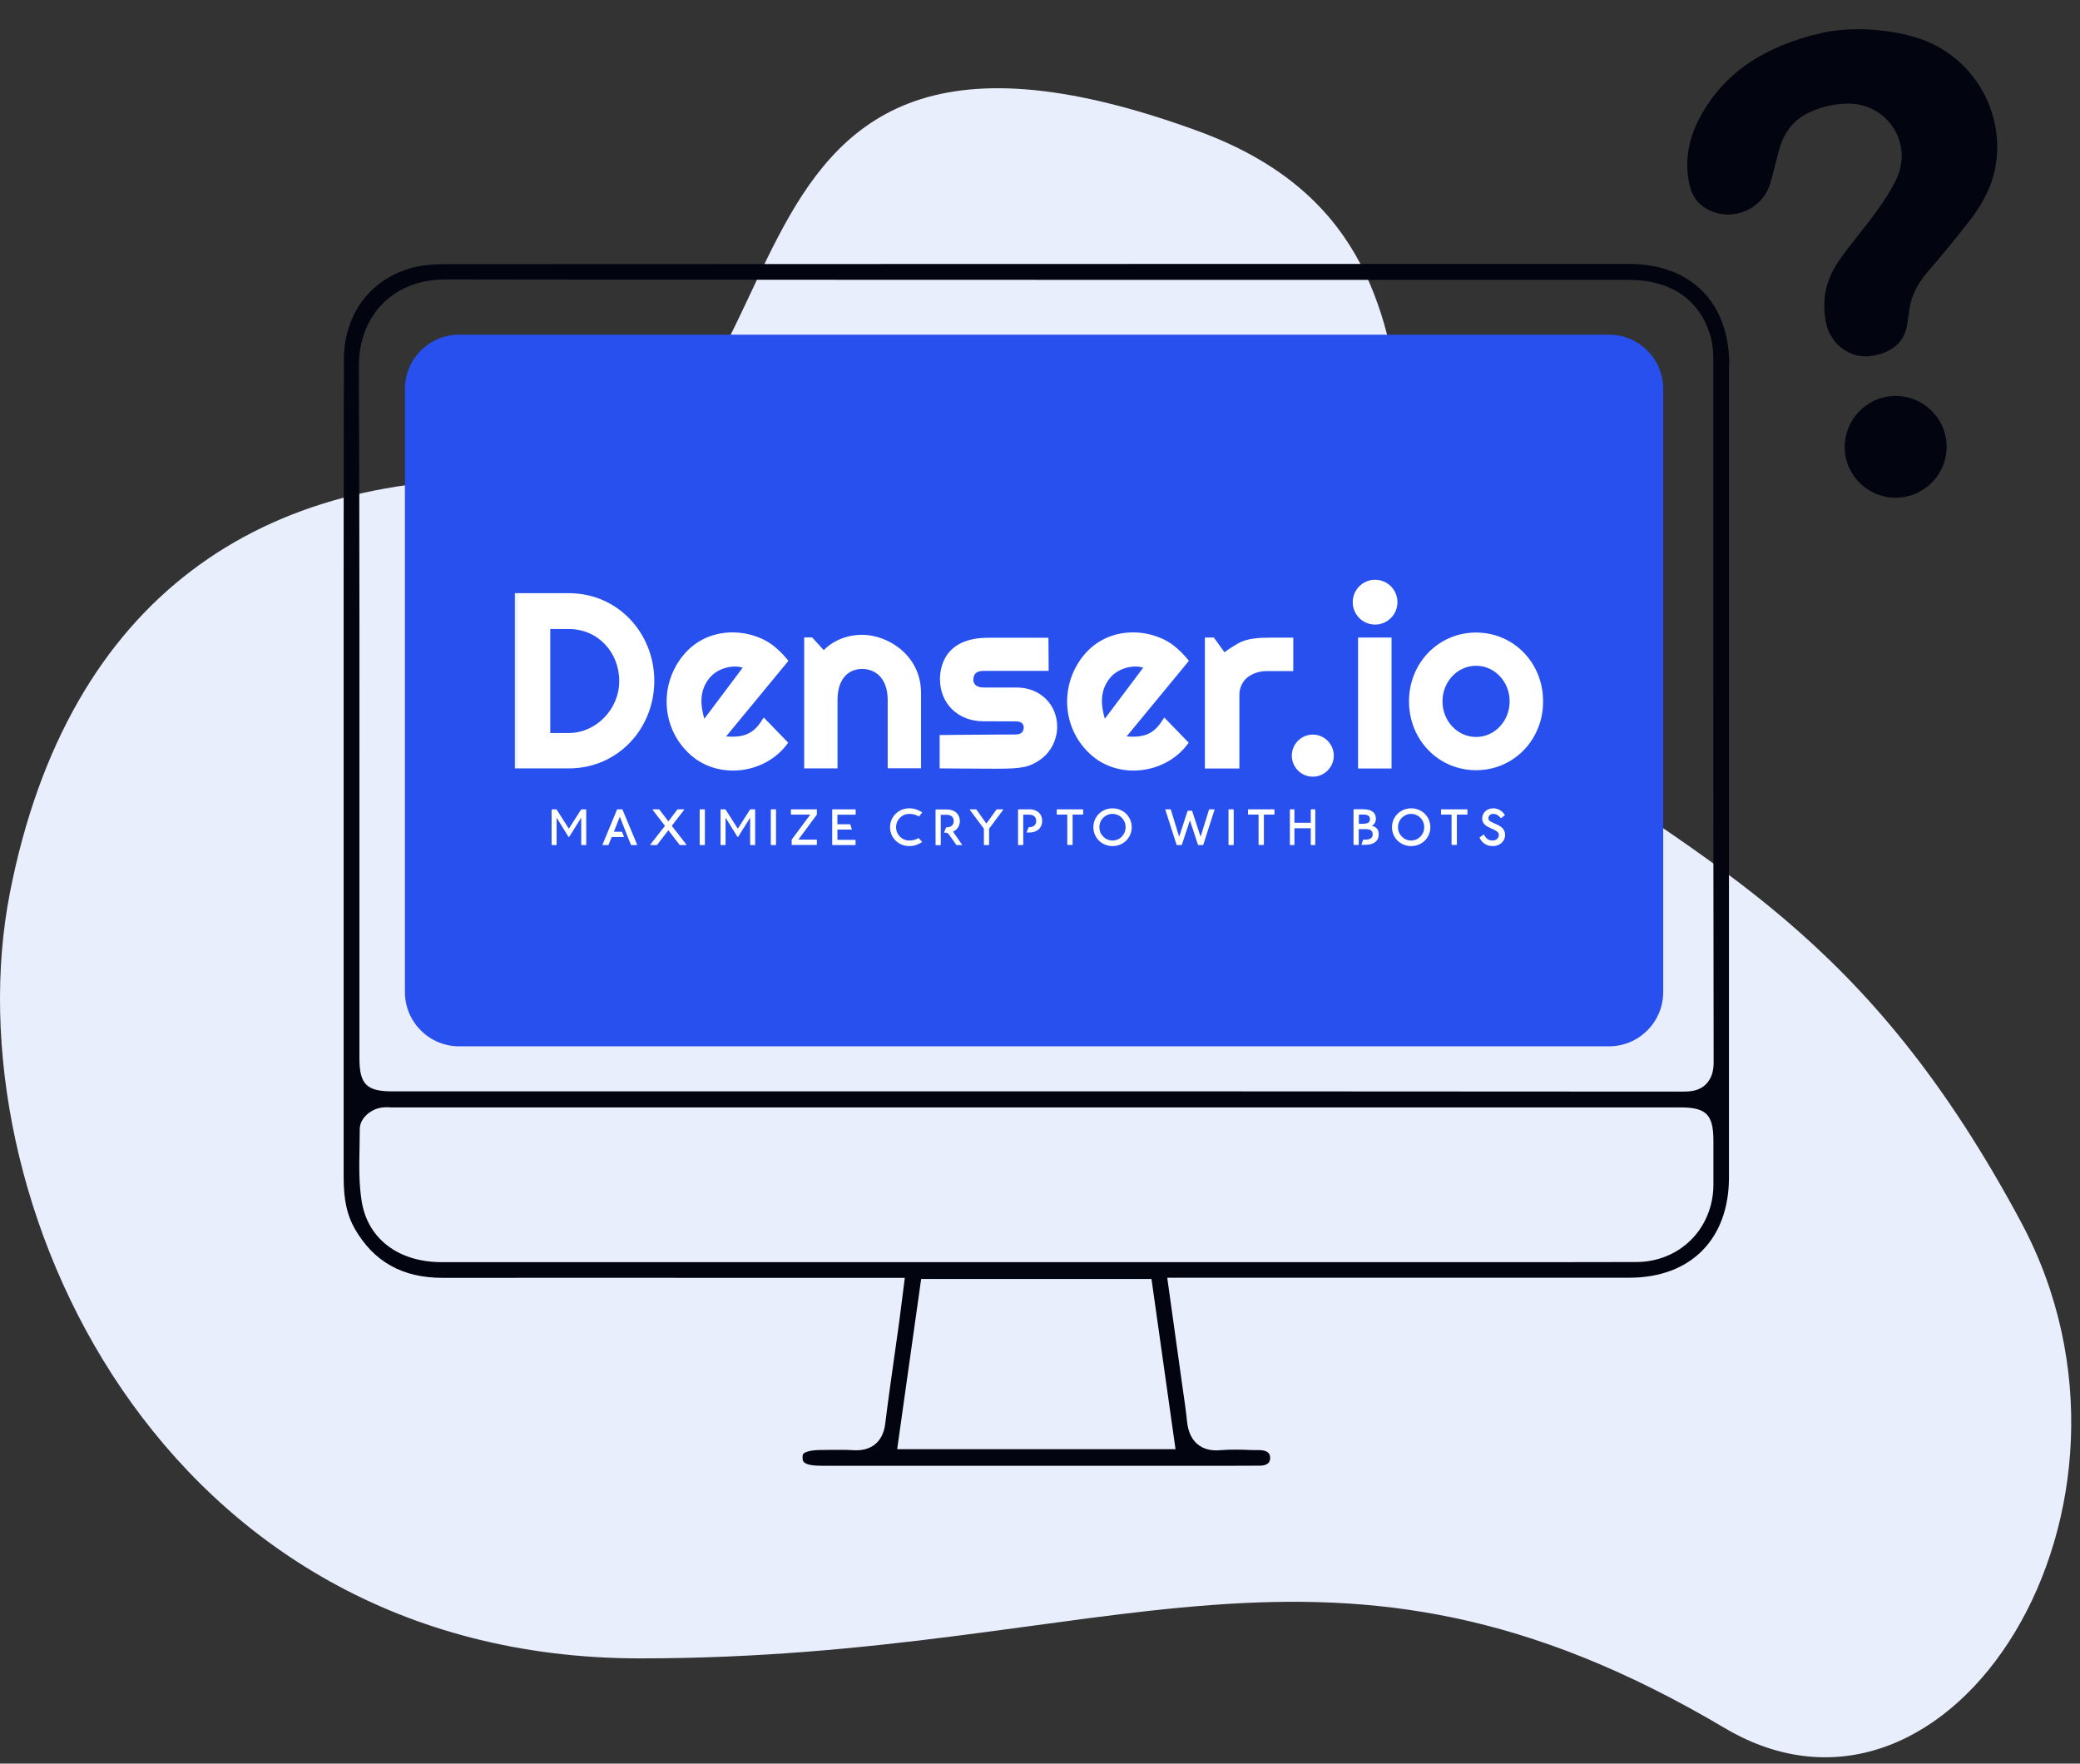
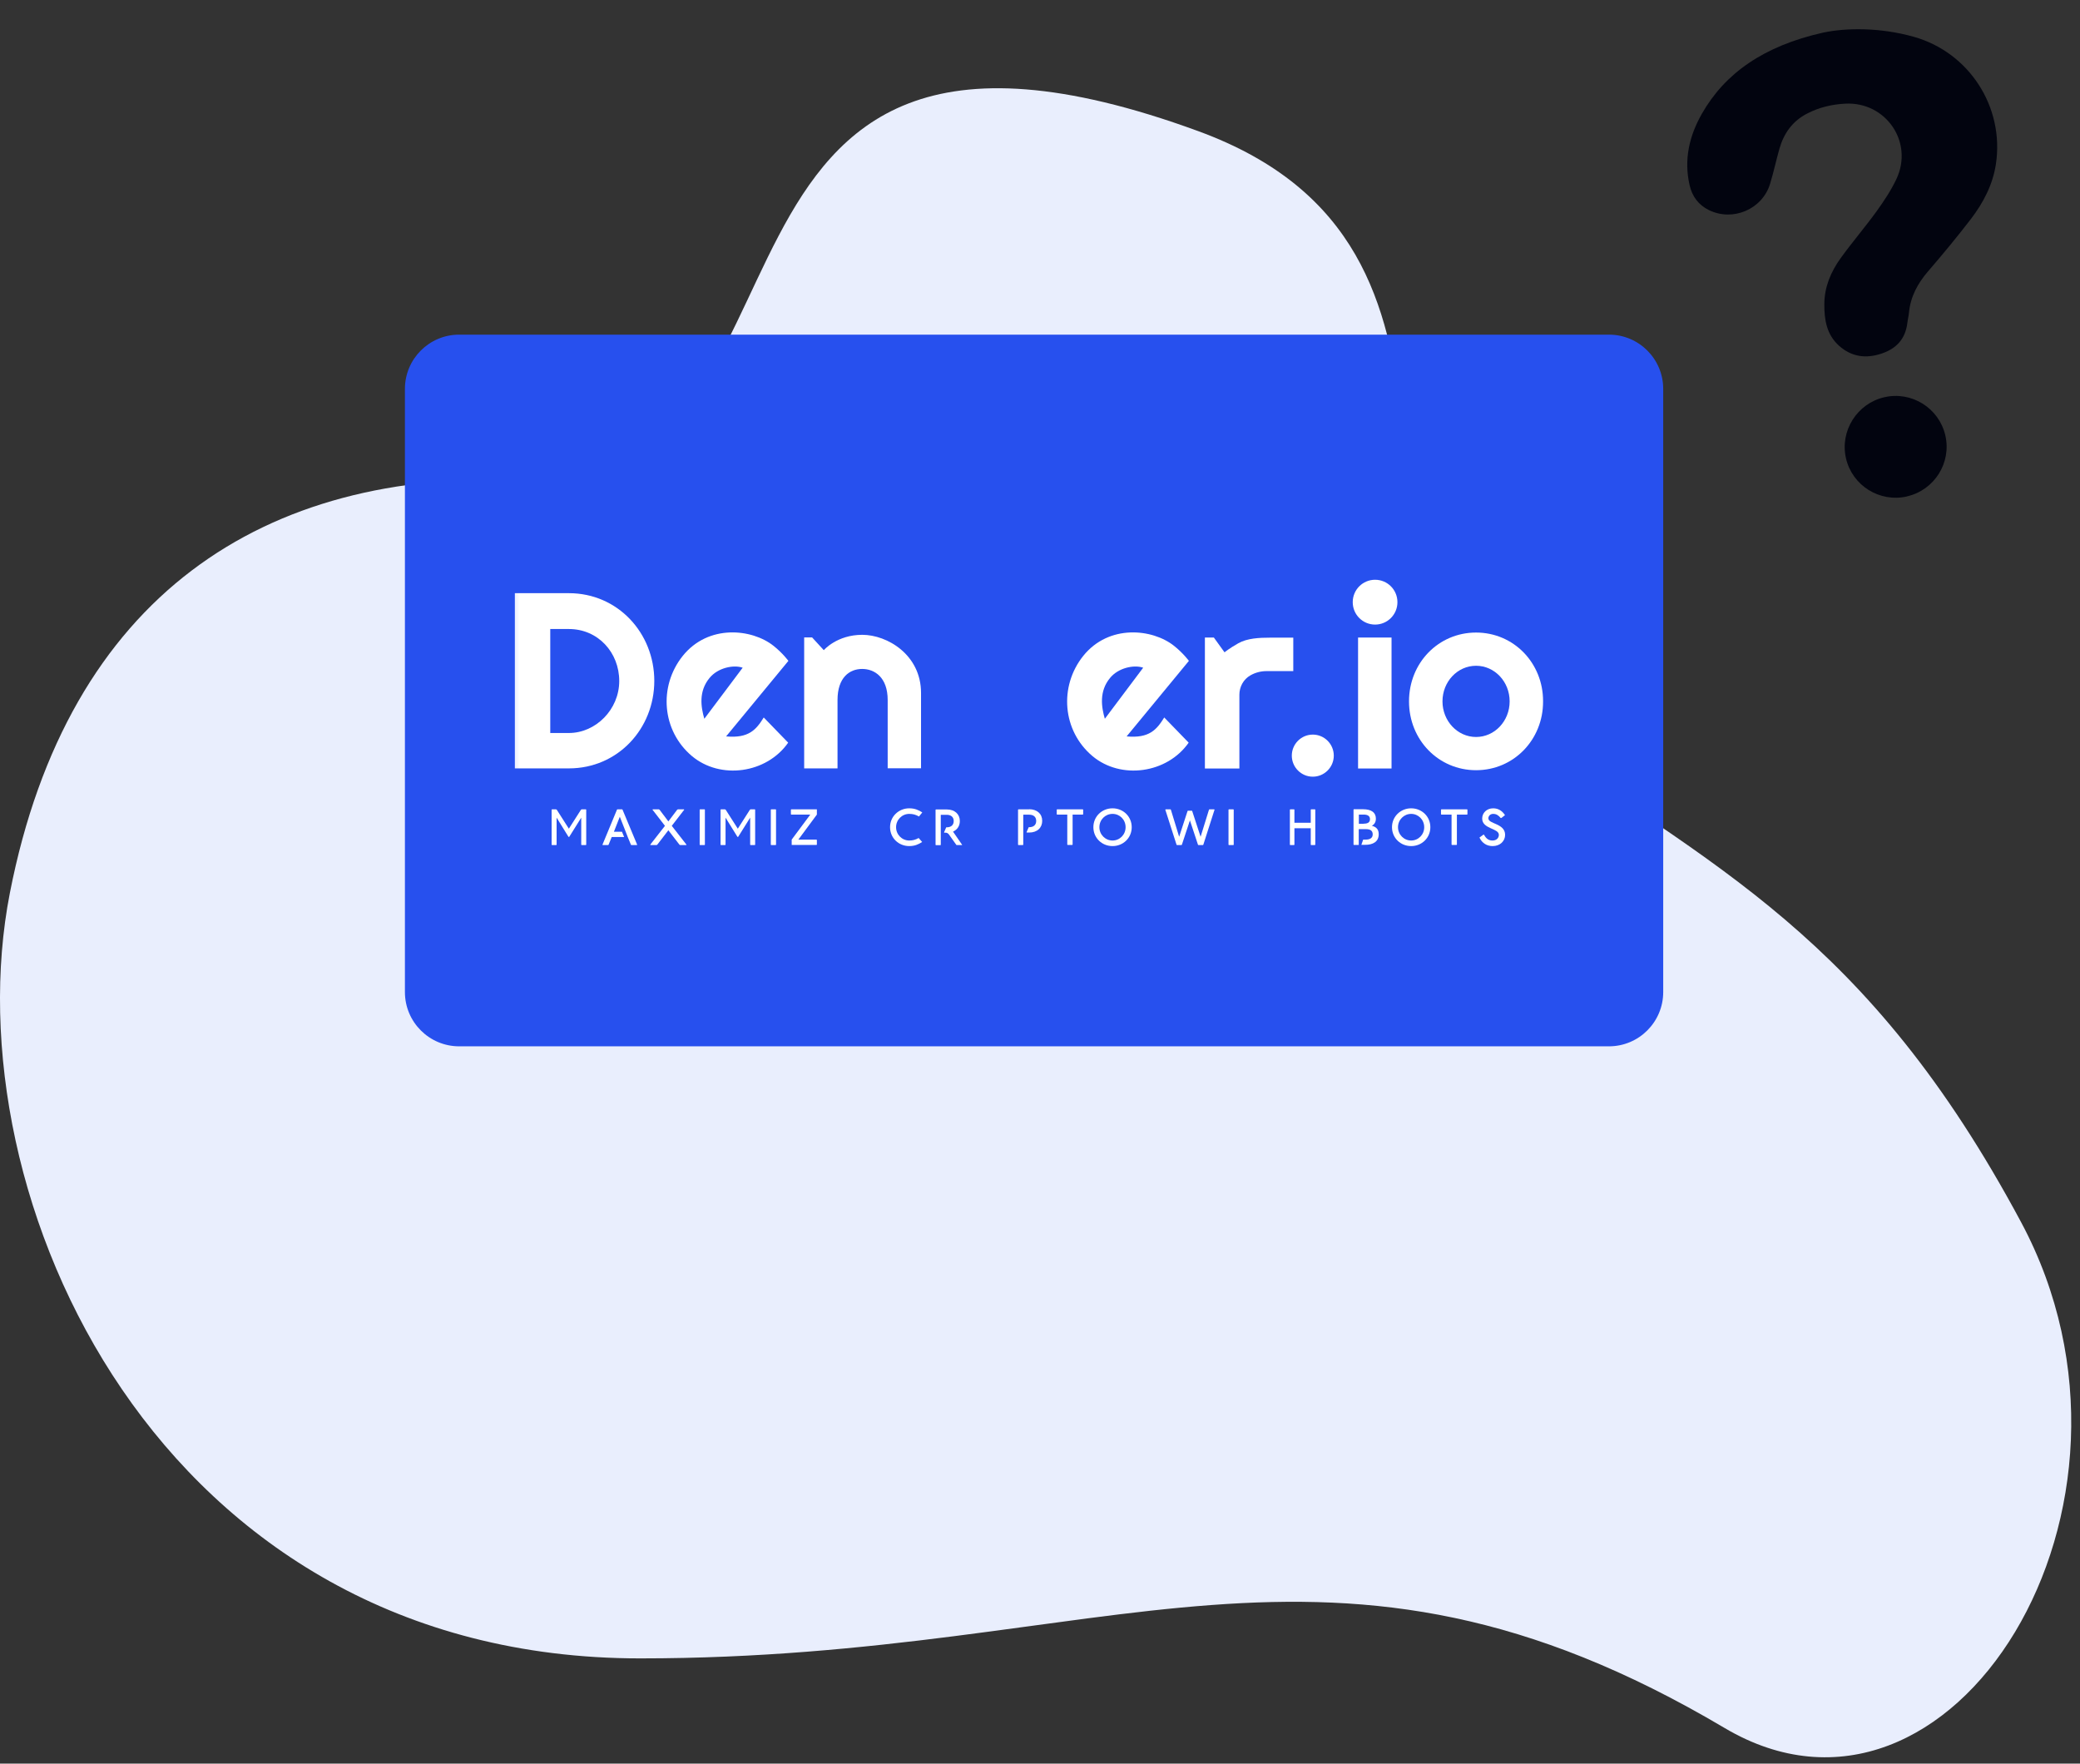
<svg xmlns="http://www.w3.org/2000/svg" width="230" height="195" viewBox="0 0 230 195" fill="none">
  <rect x="0" y="0" width="230" height="195" fill="#333333" stroke="none" />
  <path d="M70.784 183.363C17.49 183.363 -5.468 132.271 1.092 98.727C7.532 65.797 29.277 51.843 57.974 53.074C93.845 54.613 72.235 -7.57 132.5 14.5C168 27.5 145.573 65.187 167.5 80.5C189.535 95.888 206.46 103.342 223.493 135.146C240.303 166.532 215.807 205.932 190.697 191.057C146.816 165.061 123.264 183.363 70.784 183.363Z" fill="#E9EEFD" />
  <g clip-path="url(#clip0_427_5893)">
-     <path d="M191.208 40.29C191.208 33.447 186.968 29.195 180.155 29.183C136.346 29.183 92.222 29.183 49.003 29.208C47.698 29.208 46.544 29.346 45.553 29.61C40.923 30.868 38.038 34.768 38.025 39.774C38 48.466 38 57.309 38 65.85V89.486C38 103.072 38 116.644 38 130.217C38 132.645 38.376 134.381 39.242 135.878C41.337 139.513 44.511 141.287 48.927 141.287C60.206 141.274 71.472 141.287 82.725 141.287H100.051L99.662 144.356C99.574 145.073 99.487 145.74 99.399 146.394L98.872 150.13C98.533 152.532 98.182 155.01 97.881 157.451C97.63 159.426 96.338 160.47 94.368 160.344C93.979 160.319 93.552 160.306 93.051 160.306C92.699 160.306 92.335 160.306 91.972 160.306C91.57 160.306 91.206 160.319 90.83 160.319C89.325 160.319 88.91 160.658 88.848 160.721C88.772 160.797 88.735 160.948 88.747 161.187C88.747 161.551 88.76 162.067 90.905 162.067H130.663C133.473 162.067 136.383 162.08 139.307 162.055C140.448 162.042 140.448 161.401 140.448 161.187C140.448 160.835 140.323 160.356 139.256 160.331H138.554C137.287 160.281 136.095 160.243 134.928 160.344C132.833 160.533 131.491 159.388 131.265 157.212C131.139 155.966 130.951 154.709 130.775 153.488L129.069 141.274H146.583C157.774 141.274 168.965 141.274 180.155 141.274C186.955 141.274 191.183 137.01 191.183 130.179C191.183 100.216 191.183 70.266 191.183 40.303L191.208 40.29ZM129.998 160.231H99.21L99.236 160.017L101.858 141.413H127.325L127.351 141.576L129.985 160.231H129.998ZM189.464 131.098C189.389 135.89 185.726 139.513 180.958 139.538C178.148 139.538 175.35 139.551 172.54 139.551H166.932H48.827C44.085 139.551 40.697 136.997 40.007 132.897C39.669 130.871 39.719 128.821 39.756 126.859C39.769 126.179 39.782 125.513 39.782 124.859C39.782 123.575 41.023 122.758 41.801 122.544C42.353 122.393 42.855 122.418 43.219 122.443C43.357 122.443 43.445 122.443 43.52 122.443H114.667H185.814C188.674 122.443 189.464 123.236 189.464 126.129V127.576C189.464 128.733 189.464 129.928 189.464 131.11V131.098ZM188.661 119.865C187.934 120.594 187.005 120.695 186.102 120.695C169.567 120.682 153.057 120.67 136.547 120.67H126.635H114.529H43.382C40.522 120.67 39.744 119.877 39.744 116.984C39.744 110.38 39.744 103.776 39.744 97.16V96.958C39.744 78.48 39.769 59.36 39.681 40.567C39.669 37.736 40.584 35.309 42.328 33.56C44.06 31.824 46.456 30.893 49.241 30.893C82.274 30.944 115.595 30.944 147.825 30.944H180.105C184.835 30.944 188.047 33.208 189.176 37.309C189.364 38.001 189.452 38.768 189.452 39.724V62.794C189.452 80.694 189.452 99.21 189.489 117.424C189.489 118.116 189.402 119.11 188.649 119.865H188.661Z" fill="#02040F" />
    <path d="M44.775 43C44.775 39.686 47.461 37 50.775 37H177.913C181.226 37 183.913 39.686 183.913 43V109.689C183.913 113.002 181.226 115.689 177.913 115.689H50.775C47.461 115.689 44.775 113.002 44.775 109.689V43Z" fill="#2750EE" />
    <mask id="mask0_427_5893" style="mask-type:luminance" maskUnits="userSpaceOnUse" x="56" y="62" width="116" height="33">
      <path d="M171.411 62.982H56.166V94.669H171.411V62.982Z" fill="white" />
    </mask>
    <g mask="url(#mask0_427_5893)">
      <path d="M60.846 81.046H62.903C65.876 81.046 68.473 78.454 68.473 75.297C68.473 72.14 66.127 69.548 62.903 69.548H60.846V81.058V81.046ZM62.903 65.586C68.323 65.586 72.35 70.001 72.35 75.284C72.35 80.567 68.323 84.958 62.903 84.958H56.931V65.586H62.903Z" fill="white" />
      <path d="M122.746 74.957C123.662 73.837 125.381 73.472 126.41 73.825L122.169 79.473C121.793 78.177 121.517 76.441 122.746 74.957ZM128.743 79.322C127.902 80.68 127.087 81.649 124.578 81.422L131.465 73.07C131.465 73.07 130.838 72.215 129.822 71.409C127.438 69.51 122.621 68.994 119.785 72.516C117.076 75.9 117.477 80.806 120.802 83.599C123.938 86.228 129.044 85.536 131.44 82.114L128.743 79.334V79.322Z" fill="white" />
      <path d="M78.46 74.957C79.376 73.837 81.094 73.472 82.123 73.825L77.883 79.473C77.506 78.177 77.23 76.441 78.46 74.957ZM84.457 79.322C83.616 80.68 82.801 81.649 80.291 81.422L87.179 73.07C87.179 73.07 86.552 72.215 85.536 71.409C83.152 69.51 78.334 68.994 75.499 72.516C72.789 75.9 73.191 80.806 76.515 83.599C79.652 86.228 84.758 85.536 87.154 82.114L84.457 79.334V79.322Z" fill="white" />
      <path d="M95.346 70.189C92.536 70.189 91.093 71.888 91.093 71.888L89.801 70.479H88.923V84.957H92.611V77.397C92.611 74.907 93.941 73.963 95.334 73.963C96.726 73.963 98.157 74.907 98.157 77.397V84.945H101.845V76.617C101.845 72.403 98.119 70.189 95.346 70.189Z" fill="white" />
-       <path d="M115.959 74.177H108.733C107.879 74.177 107.629 74.617 107.629 75.196C107.629 75.473 107.817 76.014 108.745 76.014C110.489 76.014 111.129 76.014 112.396 76.014C115.068 76.014 116.9 77.938 116.9 80.353C116.9 81.687 116.26 83.184 114.943 84.052C113.814 84.794 113.161 84.995 110.188 84.995C108.143 84.995 103.902 84.957 103.902 84.957V81.272C103.902 81.272 108.319 81.221 110.188 81.221C111.154 81.221 111.831 81.209 112.308 81.209C113.036 81.209 113.199 80.769 113.199 80.467C113.199 80.19 113.111 79.762 112.333 79.762C111.606 79.762 110.414 79.75 108.733 79.75C105.922 79.75 103.94 77.775 103.94 75.095C103.94 73.825 104.404 70.517 109.259 70.517C111.643 70.517 115.934 70.517 115.934 70.517L115.959 74.19V74.177Z" fill="white" />
      <path d="M134.225 70.491L135.405 72.126C135.405 72.126 135.907 71.699 136.935 71.12C137.926 70.567 139.231 70.504 140.461 70.504C141.276 70.504 143.007 70.504 143.007 70.504V74.202C143.007 74.202 140.737 74.202 140.047 74.202C139.444 74.202 138.817 74.353 138.253 74.68C137.5 75.108 137.048 75.938 137.048 76.806V84.97H133.234V70.491H134.225Z" fill="white" />
      <path d="M153.86 70.491H150.171V84.97H153.872V70.491H153.86Z" fill="white" />
      <path d="M163.219 81.486C161.174 81.486 159.505 79.725 159.505 77.549C159.505 75.373 161.161 73.612 163.219 73.612C165.276 73.612 166.932 75.373 166.932 77.549C166.932 79.725 165.276 81.486 163.219 81.486ZM163.219 69.939C159.066 69.939 155.804 73.284 155.804 77.549C155.804 81.813 159.066 85.159 163.219 85.159C167.371 85.159 170.633 81.813 170.633 77.549C170.633 73.284 167.371 69.939 163.219 69.939Z" fill="white" />
      <path d="M147.486 83.549C147.486 84.832 146.445 85.876 145.165 85.876C143.886 85.876 142.844 84.832 142.844 83.549C142.844 82.266 143.886 81.222 145.165 81.222C146.445 81.222 147.486 82.266 147.486 83.549Z" fill="white" />
      <path d="M154.524 66.58C154.524 67.951 153.42 69.058 152.053 69.058C150.685 69.058 149.581 67.951 149.581 66.58C149.581 65.209 150.685 64.102 152.053 64.102C153.42 64.102 154.524 65.209 154.524 66.58Z" fill="white" />
      <path d="M64.772 89.486H64.321L64.246 89.524L62.903 91.625L61.561 89.524L61.486 89.486H61.034L60.996 89.524V93.398L61.034 93.436H61.511L61.548 93.398V90.405L62.865 92.531H62.941L64.271 90.405V93.398L64.308 93.436H64.785L64.823 93.398V89.524L64.785 89.486H64.772Z" fill="white" />
      <path d="M83.453 89.486H83.001L82.926 89.524L81.584 91.625L80.241 89.524L80.166 89.486H79.714L79.677 89.524V93.398L79.714 93.436H80.191L80.229 93.398V90.405L81.546 92.531H81.621L82.951 90.405V93.398L82.989 93.436H83.466L83.503 93.398V89.524L83.466 89.486H83.453Z" fill="white" />
      <path d="M68.837 89.524L68.8 89.486H68.26L68.223 89.524L66.617 93.398L66.654 93.436H67.257L67.294 93.398L67.645 92.543H69.013L68.775 91.964H67.884L68.536 90.304L69.189 91.964L69.414 92.543L69.766 93.398L69.803 93.436H70.418L70.456 93.398L68.837 89.524Z" fill="white" />
      <path d="M74.282 91.31L75.662 89.524L75.624 89.486H74.96L74.884 89.524L73.906 90.82L72.927 89.524L72.852 89.486H72.187L72.149 89.524L73.529 91.31L71.898 93.398L71.936 93.436H72.601L72.676 93.398L73.906 91.801L75.135 93.398L75.21 93.436H75.875L75.913 93.398L74.282 91.31Z" fill="white" />
      <path d="M77.908 89.486H77.406L77.368 89.524V93.398L77.406 93.436H77.908L77.945 93.398V89.524L77.908 89.486Z" fill="white" />
      <path d="M85.774 89.486H85.272L85.234 89.524V93.398L85.272 93.436H85.774L85.812 93.398V89.524L85.774 89.486Z" fill="white" />
      <path d="M88.271 92.845L90.328 90.065V89.486H87.493L87.455 89.524V90.027L87.493 90.065H89.6L87.543 92.832V93.424H90.29L90.328 93.386V92.883L90.29 92.832H88.271V92.845Z" fill="white" />
-       <path d="M94.581 90.065L94.619 90.027V89.524L94.581 89.486H92.059L92.022 89.524V93.398L92.059 93.436H94.569L94.606 93.398V92.895L94.569 92.858H92.599V91.725H94.205L94.016 91.134H92.599V90.078H94.569L94.581 90.065Z" fill="white" />
      <path d="M100.54 92.933C99.737 92.933 99.085 92.279 99.085 91.461C99.085 90.644 99.737 89.989 100.54 89.989C100.954 89.989 101.268 90.078 101.619 90.279L101.983 89.826C101.569 89.562 101.155 89.373 100.54 89.373C99.374 89.373 98.42 90.279 98.42 91.461C98.42 92.644 99.361 93.549 100.54 93.549C101.142 93.549 101.556 93.361 101.97 93.096L101.582 92.656C101.243 92.845 100.942 92.933 100.54 92.933Z" fill="white" />
-       <path d="M110.891 89.486H110.251L110.175 89.524L109.071 91.059L107.98 89.524L107.905 89.486H107.265L107.227 89.524L108.795 91.625V93.398L108.833 93.436H109.335L109.372 93.398V91.625L110.941 89.524L110.903 89.486H110.891Z" fill="white" />
      <path d="M113.814 89.486H112.609L112.572 89.524V93.398L112.609 93.436H113.111L113.149 93.398V90.103C113.149 90.103 113.149 90.077 113.174 90.077H113.801C114.303 90.077 114.579 90.342 114.579 90.769C114.579 91.197 114.303 91.461 113.801 91.461H113.751L113.513 92.015C113.513 92.015 113.513 92.052 113.538 92.052H113.801C114.692 92.052 115.244 91.524 115.244 90.757C115.244 89.989 114.679 89.474 113.801 89.474" fill="white" />
      <path d="M119.748 89.486H116.887L116.85 89.524V90.027L116.887 90.065H118.016V93.386L118.054 93.424H118.568L118.606 93.386V90.065H119.735L119.773 90.027V89.524L119.735 89.486H119.748Z" fill="white" />
-       <path d="M140.9 89.486H138.039L138.002 89.524V90.027L138.039 90.065H139.168V93.386L139.206 93.424H139.72L139.758 93.386V90.065H140.887L140.925 90.027V89.524L140.887 89.486H140.9Z" fill="white" />
      <path d="M162.24 89.486H159.38L159.342 89.524V90.027L159.38 90.065H160.509V93.386L160.546 93.424H161.061L161.098 93.386V90.065H162.228L162.265 90.027V89.524L162.228 89.486H162.24Z" fill="white" />
      <path d="M123.022 92.933C122.232 92.933 121.567 92.291 121.567 91.461C121.567 90.631 122.219 89.989 123.022 89.989C123.825 89.989 124.465 90.631 124.465 91.461C124.465 92.291 123.813 92.933 123.022 92.933ZM123.022 89.373C121.843 89.373 120.902 90.279 120.902 91.461C120.902 92.644 121.843 93.549 123.022 93.549C124.201 93.549 125.142 92.644 125.142 91.461C125.142 90.279 124.201 89.373 123.022 89.373Z" fill="white" />
      <path d="M134.263 89.486H133.724L133.686 89.524L132.758 92.518L131.829 89.675L131.792 89.637H131.353L131.315 89.675L130.387 92.518L129.471 89.524L129.433 89.486H128.894L128.856 89.524L130.098 93.398L130.136 93.436H130.65L130.688 93.398L131.578 90.707L132.469 93.398L132.507 93.436H133.021L133.059 93.398L134.301 89.524L134.263 89.486Z" fill="white" />
      <path d="M136.383 89.486H135.882L135.844 89.524V93.398L135.882 93.436H136.383L136.421 93.398V89.524L136.383 89.486Z" fill="white" />
      <path d="M145.404 89.486H144.977L144.94 89.524V90.971H143.133V89.524L143.095 89.486H142.669L142.631 89.524V93.398L142.669 93.436H143.095L143.133 93.398V91.574H144.94V93.398L144.977 93.436H145.404L145.441 93.398V89.524L145.404 89.486Z" fill="white" />
      <path d="M150.798 91.084H150.259V90.065H150.798C151.25 90.065 151.488 90.241 151.488 90.568C151.488 90.895 151.288 91.071 150.798 91.071M151.677 91.31C151.94 91.184 152.141 90.933 152.141 90.518C152.141 89.838 151.652 89.474 150.711 89.474H149.707L149.669 89.511V93.386L149.707 93.423H150.246V91.675H151.024C151.501 91.675 151.79 91.826 151.79 92.254C151.79 92.681 151.451 92.832 151.024 92.832H150.736L150.535 93.411H150.949C151.815 93.411 152.454 93.071 152.454 92.241C152.454 91.738 152.229 91.436 151.677 91.298" fill="white" />
      <path d="M156.042 92.933C155.252 92.933 154.587 92.291 154.587 91.461C154.587 90.631 155.252 89.989 156.042 89.989C156.833 89.989 157.485 90.631 157.485 91.461C157.485 92.291 156.833 92.933 156.042 92.933ZM156.042 89.373C154.876 89.373 153.922 90.279 153.922 91.461C153.922 92.644 154.863 93.549 156.042 93.549C157.222 93.549 158.163 92.644 158.163 91.461C158.163 90.279 157.222 89.373 156.042 89.373Z" fill="white" />
      <path d="M164.574 90.505C164.574 90.203 164.799 89.989 165.113 89.989C165.464 89.989 165.703 90.153 165.941 90.442H166.016L166.418 90.128C166.129 89.688 165.715 89.373 165.113 89.373C164.41 89.373 163.896 89.864 163.896 90.505C163.896 91.675 165.74 91.562 165.74 92.304C165.74 92.644 165.489 92.933 165.038 92.933C164.661 92.933 164.36 92.782 164.097 92.291H164.022L163.595 92.606C163.896 93.247 164.436 93.549 165.05 93.549C165.878 93.549 166.43 92.996 166.43 92.304C166.43 91.034 164.586 91.109 164.586 90.505" fill="white" />
      <path d="M106.399 93.398L106.362 93.436H105.772L105.734 93.398L104.931 92.266C104.844 92.141 104.706 92.065 104.567 92.065H104.417C104.417 92.065 104.392 92.053 104.392 92.027L104.63 91.474H104.68C105.182 91.474 105.458 91.21 105.458 90.782C105.458 90.354 105.182 90.09 104.68 90.09H104.053C104.053 90.09 104.028 90.09 104.028 90.115V93.411L103.99 93.449H103.489L103.451 93.411V89.537L103.489 89.499H104.693C105.584 89.499 106.136 90.027 106.136 90.782C106.136 91.084 106.048 91.348 105.885 91.562C105.797 91.675 105.684 91.776 105.546 91.864C105.496 91.889 105.446 91.927 105.383 91.952L106.399 93.424V93.398Z" fill="white" />
    </g>
  </g>
  <g clip-path="url(#clip1_427_5893)">
    <path d="M201.565 3.612C204.121 3.067 207.884 3.019 211.6 4.063C217.758 5.787 221.66 11.853 220.699 18.16C220.351 20.428 219.309 22.418 217.935 24.217C216.419 26.189 214.828 28.114 213.201 29.999C212.046 31.341 211.251 32.812 211.086 34.589C211.051 34.962 210.952 35.328 210.91 35.702C210.697 37.483 209.681 38.57 208.002 39.112C206.297 39.668 204.74 39.453 203.37 38.242C201.974 37.001 201.715 35.334 201.729 33.605C201.742 31.715 202.456 30.038 203.539 28.537C204.815 26.774 206.235 25.119 207.512 23.356C208.328 22.224 209.112 21.042 209.704 19.786C211.62 15.71 208.533 11.227 204.041 11.461C202.557 11.538 201.139 11.874 199.821 12.559C198.22 13.385 197.25 14.735 196.766 16.437C196.399 17.727 196.122 19.038 195.732 20.319C194.876 23.13 191.643 24.523 188.987 23.239C187.813 22.671 187.112 21.715 186.827 20.46C186.185 17.632 186.793 15.025 188.203 12.551C190.734 8.125 194.985 5.098 201.565 3.612Z" fill="#02040F" />
    <path d="M210.874 54.89C207.847 55.584 204.814 53.691 204.122 50.67C203.431 47.656 205.337 44.621 208.357 43.921C211.382 43.221 214.408 45.115 215.109 48.141C215.808 51.16 213.906 54.187 210.872 54.883L210.874 54.89Z" fill="#02040F" />
  </g>
  <defs>
    <clipPath id="clip0_427_5893">
      <rect width="153.208" height="132.885" fill="white" transform="translate(38 29.183)" />
    </clipPath>
    <clipPath id="clip1_427_5893">
      <rect width="34.417" height="52.066" fill="white" transform="translate(183.912 7.618) rotate(-12.788)" />
    </clipPath>
  </defs>
</svg>